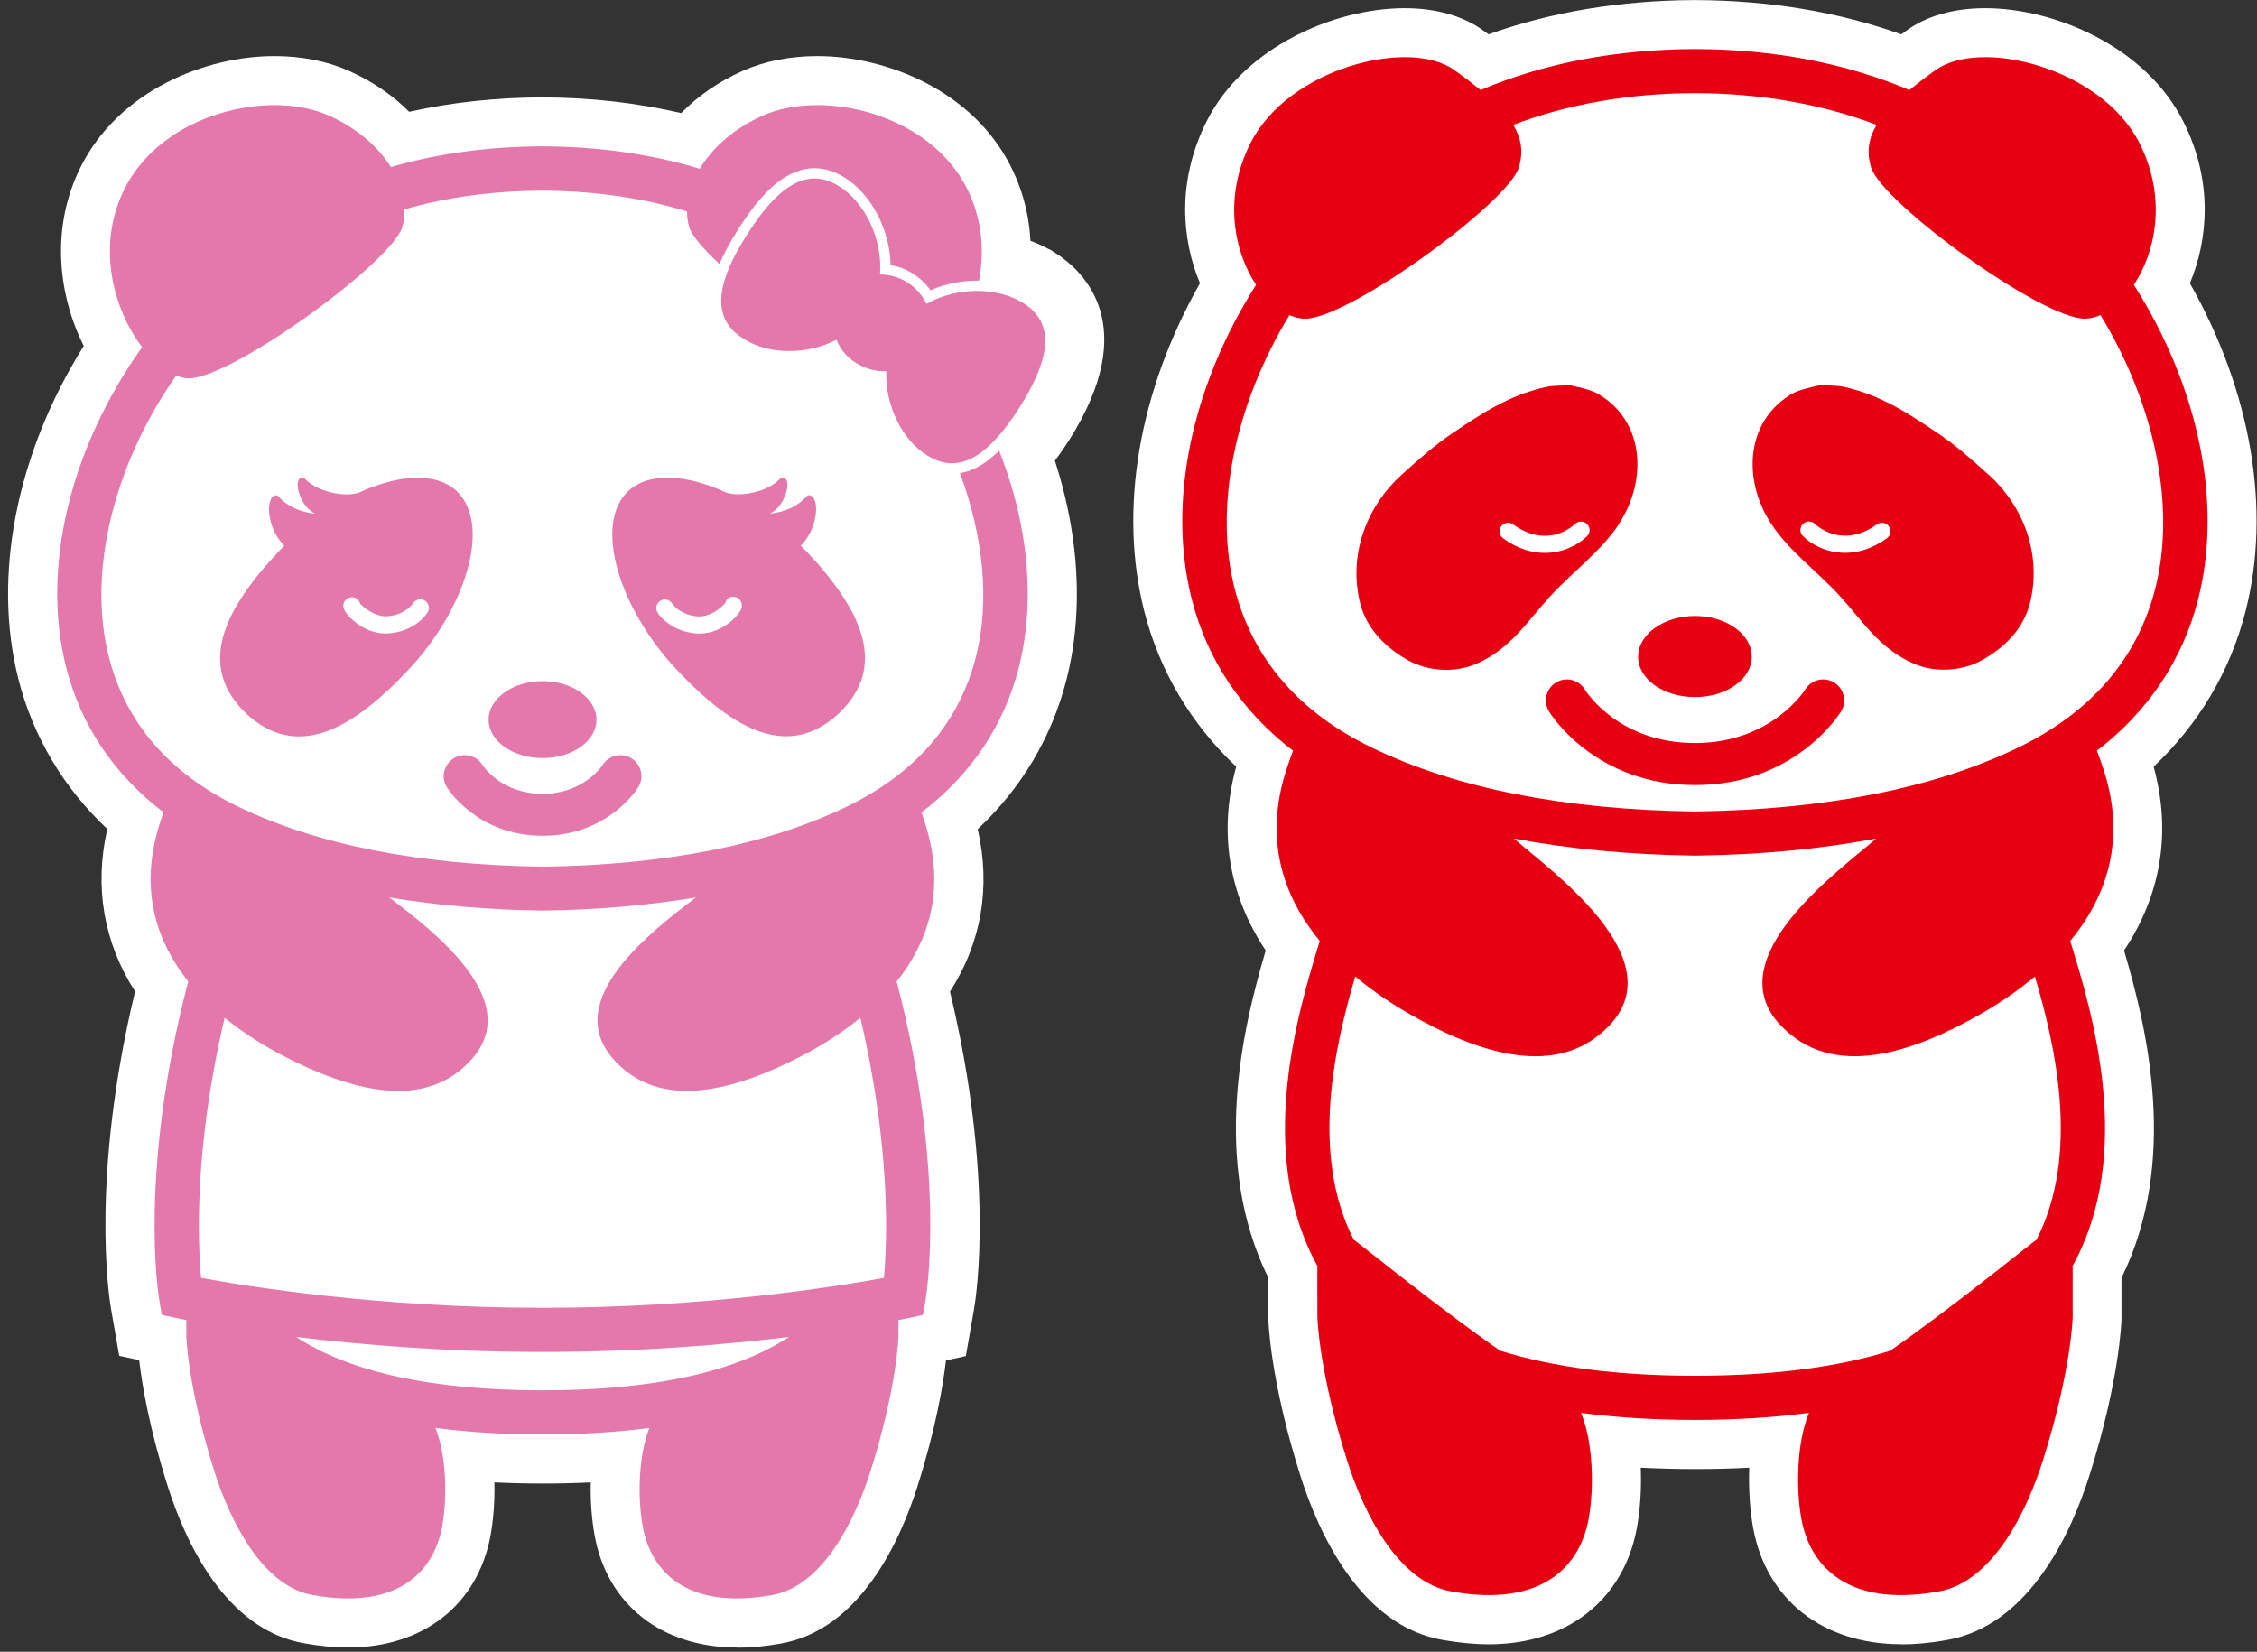
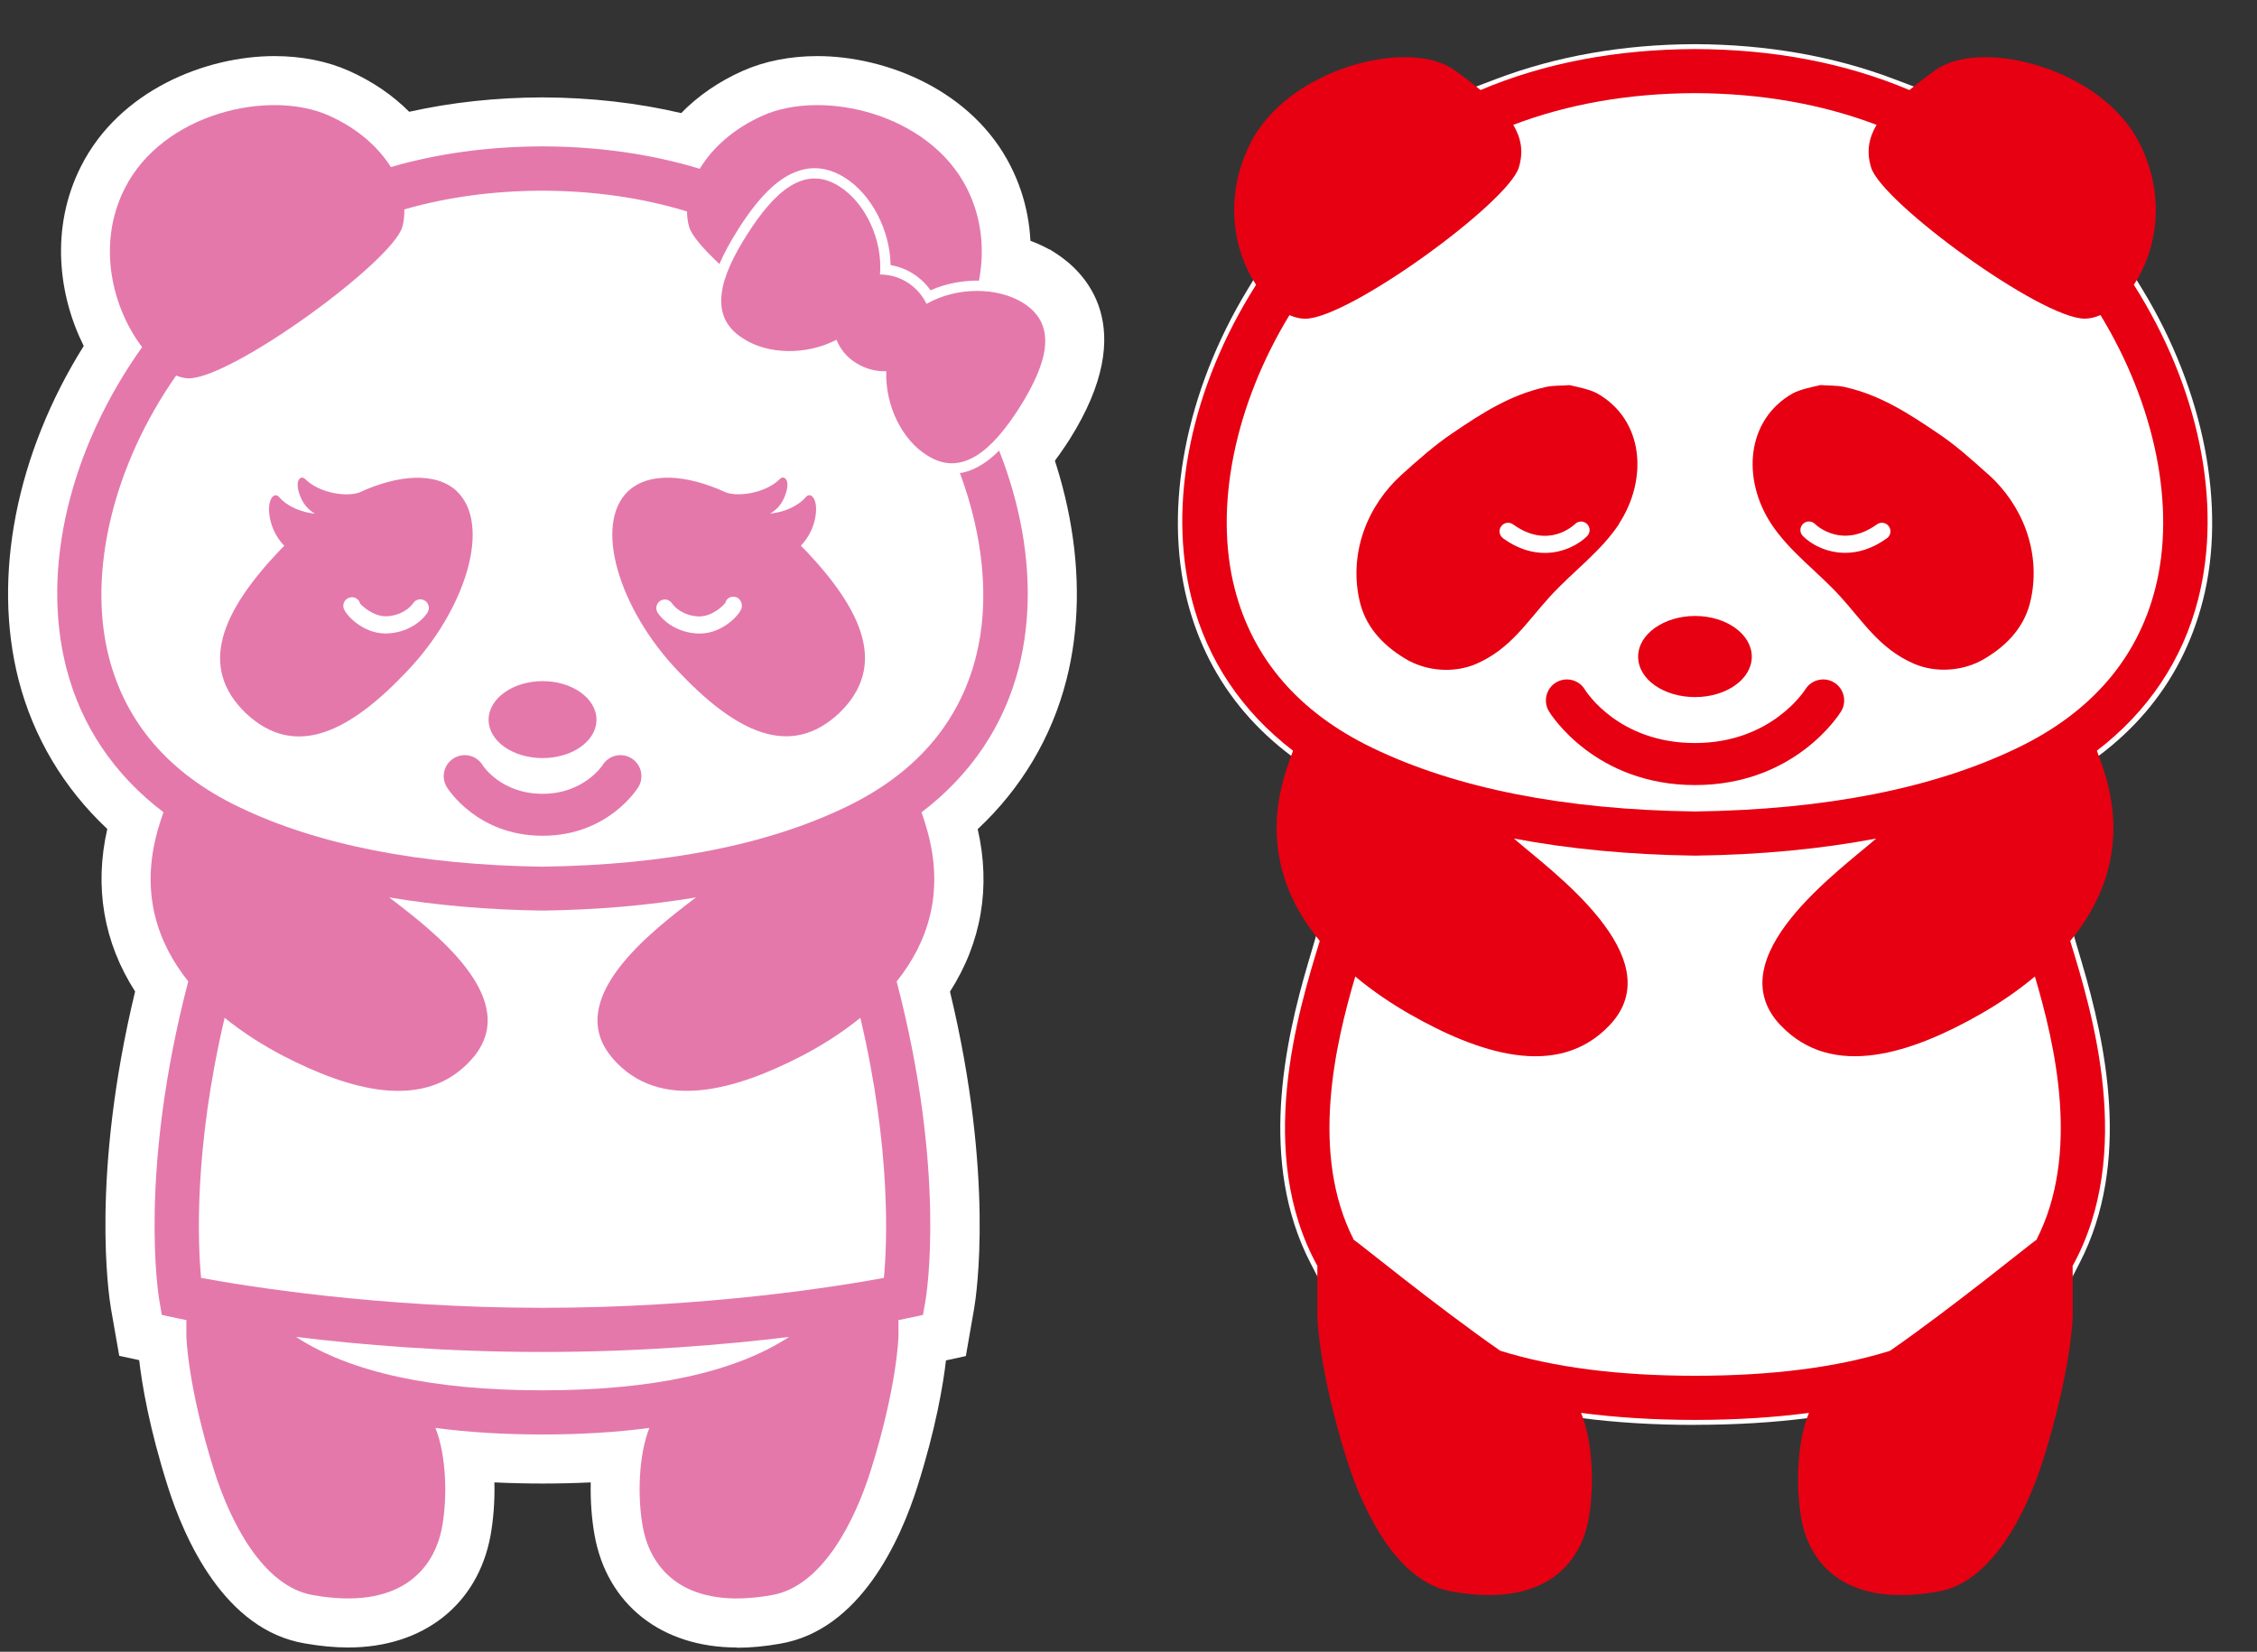
<svg xmlns="http://www.w3.org/2000/svg" width="276" height="202" viewBox="0 0 276 202" fill="none">
  <rect x="0" y="0" width="276" height="202" fill="#333333" stroke="none" />
  <g clip-path="url(#clip0_5323_4269)">
-     <path d="M232.47 201.08C222.9 201.08 215.97 195.62 214.38 186.83C214 184.73 213.81 182.14 213.91 179.49C211.75 179.61 209.53 179.66 207.27 179.66C205.01 179.66 202.8 179.6 200.64 179.49C200.75 182.15 200.56 184.73 200.17 186.84C198.57 195.63 191.64 201.09 182.08 201.09C180.33 201.09 178.45 200.91 176.5 200.57C166.3 198.87 161.17 187.25 159.02 180.48C155.31 168.77 155.1 161.56 155.1 161.26V161.08C155.1 159.77 155.1 158.65 155.1 157.68C155.1 157.18 155.1 156.71 155.1 156.28C148.08 142.03 151.94 125.82 154.78 116.24C150.23 109.41 148.99 101.72 151.17 93.76C145.65 88.55 141.8 82.07 139.94 74.8C136.76 62.34 139.24 47.87 146.74 34.64C144.51 29.34 143.87 22.14 147.56 14.82C152.12 5.75 163.2 1 171.78 1C175.63 1 178.97 1.96 181.44 3.77C181.64 3.91 181.84 4.06 182.03 4.2C189.7 1.45 198.16 0.05 207.23 0.01C216.35 0.04 224.82 1.45 232.5 4.2C232.72 4.04 232.93 3.88 233.15 3.73C235.57 1.96 238.91 1 242.75 1C251.33 1 262.4 5.75 266.97 14.82C270.67 22.14 270.02 29.34 267.79 34.64C275.29 47.87 277.78 62.34 274.59 74.8C272.73 82.07 268.88 88.55 263.36 93.76C265.54 101.7 264.3 109.4 259.74 116.24C262.58 125.82 266.45 142.03 259.43 156.28C259.43 156.71 259.43 157.18 259.43 157.69C259.43 158.66 259.43 159.78 259.43 161.09V161.27C259.43 161.57 259.21 168.77 255.5 180.48C253.35 187.26 248.22 198.87 237.95 200.59C236.07 200.93 234.19 201.1 232.44 201.1L232.47 201.08Z" fill="white" />
    <path d="M207.28 105.24H207.2C190.38 105.01 176.25 102.19 165.22 96.86C154.58 91.73 147.84 83.85 145.18 73.45C142.26 62.03 145.02 47.81 152.56 35.41L155.28 30.94L159.75 32.89C164.07 31.62 177.28 22.26 180 18.52C179.98 18.48 179.95 18.42 179.9 18.34L176.26 12.2L182.93 9.67C190.31 6.87 198.49 5.43 207.24 5.4C216.05 5.43 224.24 6.87 231.62 9.67L238.3 12.2L234.65 18.34C234.61 18.41 234.58 18.47 234.56 18.51C237.28 22.25 250.48 31.61 254.8 32.88L259.25 30.93L261.99 35.4C269.53 47.79 272.3 62.02 269.38 73.44C266.72 83.84 259.98 91.71 249.33 96.85C238.3 102.18 224.18 105 207.35 105.23H207.27L207.28 105.24ZM161.01 44.86C156.47 53.67 154.9 63.03 156.8 70.48C158.56 77.39 163.02 82.48 170.44 86.05C179.87 90.61 192.27 93.03 207.28 93.24C222.3 93.03 234.69 90.62 244.12 86.06C251.54 82.48 256 77.39 257.76 70.48C259.66 63.03 258.09 53.67 253.55 44.86C249.67 44.27 244.07 41.37 236.88 36.22C228.79 30.42 224.15 25.72 223.09 22.24C222.79 21.26 222.61 20.3 222.55 19.34C217.8 18.07 212.68 17.42 207.25 17.4C201.87 17.42 196.76 18.07 192.02 19.34C191.96 20.3 191.78 21.27 191.48 22.25C190.42 25.72 185.78 30.43 177.69 36.23C170.49 41.39 164.9 44.29 161.02 44.88L161.01 44.86Z" fill="white" />
    <path d="M207.28 174.26C197.35 174.26 188.73 173.14 181.66 170.93L180.78 170.66L180.03 170.14C174.25 166.13 167.24 160.59 163.87 157.93C163.77 157.85 163.66 157.77 163.57 157.69H161.92L160.24 154.44C153.91 142.16 157.06 127.61 159.97 117.74L162.56 108.96L169.58 114.83C171.29 116.27 173.23 117.6 175.34 118.8C187.97 126.01 191.36 122.43 192.47 121.25C193.06 120.62 193.05 120.32 193.03 120.12C192.83 116.72 185.74 110.86 183.07 108.65C182.33 108.04 181.68 107.5 181.17 107.05L164.67 92.56L186.25 96.64C192.68 97.86 199.76 98.53 207.28 98.63C214.8 98.53 221.88 97.86 228.31 96.64L249.89 92.56L233.39 107.05C232.88 107.5 232.23 108.04 231.49 108.65C228.82 110.86 221.74 116.72 221.53 120.12C221.52 120.32 221.5 120.62 222.09 121.24C223.2 122.42 226.6 126 239.22 118.79C241.34 117.58 243.28 116.24 244.98 114.82L251.99 108.94L254.58 117.72C257.5 127.6 260.65 142.15 254.32 154.43L252.86 157.27L251.29 157.45C251.12 157.58 250.93 157.73 250.73 157.89C247.36 160.56 240.33 166.1 234.52 170.13L233.77 170.65L232.89 170.92C225.83 173.13 217.21 174.25 207.27 174.25L207.28 174.26ZM186.1 159.74C191.86 161.41 198.98 162.26 207.28 162.26C215.58 162.26 222.7 161.41 228.46 159.74C233.81 155.97 240.17 150.95 243.3 148.48C243.63 148.22 243.93 147.98 244.22 147.76C246.63 142.14 246.28 135.38 245.11 129.27C231.33 137.11 220.66 137.19 213.39 129.51C210.66 126.63 209.33 123.14 209.56 119.41C209.75 116.2 211.07 113.2 212.92 110.47C211.15 110.56 209.35 110.61 207.53 110.64H207.33H207.08C205.25 110.61 203.44 110.56 201.66 110.47C203.51 113.2 204.83 116.2 205.02 119.41C205.24 123.14 203.92 126.63 201.19 129.51C193.92 137.19 183.24 137.11 169.47 129.27C168.3 135.39 167.95 142.14 170.36 147.76C170.65 147.99 170.97 148.24 171.31 148.51C174.43 150.98 180.77 155.98 186.11 159.74H186.1Z" fill="white" />
    <path d="M207.29 91.25C200.02 91.25 194.32 86.44 194.32 80.31C194.32 74.18 200.02 69.33 207.29 69.33C214.56 69.33 220.22 74.15 220.22 80.31C220.22 86.47 214.54 91.25 207.29 91.25Z" fill="white" />
    <path d="M207.28 102.01C191.99 102.01 185.04 91.34 184.3 90.12C183.11 88.18 182.75 85.879 183.28 83.659C183.82 81.43 185.19 79.549 187.14 78.35C191.13 75.909 196.35 77.139 198.85 81.079C199.18 81.559 201.68 84.87 207.28 84.87C212.88 84.87 215.36 81.57 215.71 81.079C218.2 77.139 223.43 75.909 227.42 78.34H227.43C229.38 79.54 230.75 81.43 231.29 83.659C231.82 85.889 231.46 88.189 230.26 90.139C227.59 94.54 219.72 102.01 207.29 102.01H207.28ZM188.73 87.529C188.73 87.529 188.79 87.62 188.82 87.669C188.78 87.609 188.75 87.57 188.73 87.529ZM215.7 81.09C215.63 81.2 215.6 81.26 215.59 81.269L215.65 81.18L215.7 81.1V81.09Z" fill="white" />
    <path d="M237.71 87.91C235.63 87.91 233.55 87.49 231.71 86.71C227.1 84.71 224.53 81.629 222.25 78.919C221.7 78.269 221.15 77.6 220.55 76.95C219.71 76.029 218.73 75.11 217.68 74.139C215.66 72.26 213.37 70.12 211.56 67.37C208.62 62.87 207.61 57.55 208.78 52.749C209.82 48.52 212.49 45.01 216.32 42.86L216.43 42.8L216.54 42.74C218.02 41.99 219.54 41.639 220.75 41.37L222.16 41.04L223.13 41.13C223.36 41.15 223.59 41.15 223.82 41.16C224.63 41.179 225.73 41.22 226.99 41.52C232.14 42.7 236.02 45.139 240.2 47.959C242.79 49.679 245.17 51.83 247.09 53.56C253.06 58.91 255.78 66.94 254.18 74.499C253.53 77.659 251.56 82.2 245.85 85.639C243.46 87.12 240.61 87.91 237.66 87.91H237.71Z" fill="white" />
    <path d="M176.84 87.91C173.89 87.91 171.04 87.11 168.6 85.61C162.94 82.19 160.97 77.659 160.31 74.46C158.72 66.939 161.44 58.91 167.42 53.55C169.43 51.739 171.72 49.669 174.33 47.94C178.48 45.139 182.37 42.7 187.51 41.52C188.77 41.22 189.87 41.179 190.68 41.16C190.91 41.16 191.14 41.16 191.37 41.13L192.34 41.04L193.75 41.37C194.97 41.65 196.49 41.99 197.97 42.74L198.09 42.8L198.2 42.86C202.03 45.01 204.71 48.52 205.74 52.749C206.91 57.55 205.9 62.87 202.97 67.35C201.15 70.109 198.86 72.249 196.84 74.129C195.8 75.1 194.81 76.02 193.97 76.94C193.38 77.59 192.82 78.26 192.28 78.91C190.01 81.63 187.43 84.7 182.86 86.69C180.98 87.49 178.91 87.91 176.83 87.91H176.84Z" fill="white" />
    <path d="M90.11 201.48C80.9 201.48 74.23 196.22 72.71 187.75C72.39 185.98 72.18 183.71 72.24 181.29C70.33 181.38 68.36 181.43 66.35 181.43C64.34 181.43 62.37 181.38 60.46 181.29C60.52 183.71 60.31 185.99 59.99 187.76C58.45 196.22 51.78 201.48 42.58 201.48C40.91 201.48 39.12 201.31 37.27 200.98C27.47 199.34 22.57 188.25 20.52 181.79C18.25 174.64 17.37 169.34 17.02 166.34L14.58 165.81L13.57 160.04C13.29 158.38 11.08 143.85 16.52 121.25C12.67 115.25 11.51 108.46 13.12 101.38C7.79 96.38 4.07 90.14 2.27 83.13C-0.97 70.46 2.01 55.46 10.24 42.31C7.17 36.18 6.09 27.9 9.9 20.35C14.59 11.04 25.16 6.86 33.56 6.86C36.88 6.86 40.03 7.48 42.68 8.67C45.53 9.94 48.02 11.64 50.04 13.67C55.18 12.52 60.64 11.93 66.32 11.91C72.26 11.93 77.95 12.58 83.3 13.83C85.35 11.73 87.89 9.97 90.82 8.67C93.46 7.49 96.62 6.86 99.94 6.86C108.34 6.86 118.92 11.03 123.61 20.36C127.58 28.23 126.22 36.87 122.87 43.05C130.76 56.02 133.58 70.75 130.41 83.14C128.62 90.16 124.9 96.4 119.56 101.4C121.18 108.47 120.02 115.26 116.17 121.27C121.62 143.89 119.4 158.41 119.12 160.05L118.11 165.84L115.68 166.37C115.33 169.37 114.45 174.67 112.18 181.82C110.13 188.28 105.22 199.37 95.37 201.02C93.58 201.34 91.79 201.51 90.12 201.51L90.11 201.48Z" fill="white" />
    <path d="M66.35 165.95C45.95 165.95 29.59 163.32 23.5 162.19L19.04 161.36L18.62 156.85C18.2 152.35 17.65 140.06 21.63 123.1L23.82 113.78L31.25 119.82C33.04 121.28 35.17 122.65 37.39 123.81C45.31 127.91 50.64 128.49 53.22 125.52C53.66 125.02 53.64 124.82 53.62 124.7C53.31 121.66 46.26 116.29 43.95 114.53L48.57 103.84C54.14 104.77 60.12 105.28 66.34 105.37C72.56 105.29 78.54 104.77 84.11 103.84L88.73 114.54C86.42 116.3 79.37 121.66 79.06 124.71C79.05 124.84 79.03 125.03 79.46 125.53C82.04 128.49 87.36 127.91 95.29 123.82C97.51 122.67 99.63 121.29 101.42 119.84L108.86 113.78L111.06 123.12C115.05 140.08 114.49 152.37 114.07 156.87L113.64 161.38L109.19 162.21C103.11 163.34 86.75 165.97 66.35 165.97V165.95ZM30.33 151.17C37.57 152.29 50.83 153.94 66.34 153.94C81.86 153.94 95.11 152.29 102.35 151.17C102.42 147.22 102.2 141.48 101.05 134.33L100.8 134.46C87.32 141.43 77.09 141.07 70.41 133.4C67.89 130.51 66.75 127.07 67.12 123.47C67.34 121.28 68.11 119.21 69.2 117.29C68.33 117.32 67.45 117.34 66.58 117.35H66.38H66.14C65.25 117.34 64.37 117.32 63.48 117.29C64.58 119.21 65.34 121.28 65.57 123.47C65.94 127.07 64.8 130.5 62.27 133.4C55.58 141.07 45.36 141.43 31.88 134.46C31.8 134.42 31.71 134.37 31.63 134.33C30.48 141.48 30.26 147.21 30.33 151.17Z" fill="white" />
    <path d="M66.35 176.04C51.79 176.04 40.55 173.51 32.92 168.53L36.93 157.55C46.67 158.74 56.56 159.34 66.32 159.34C76.13 159.34 86.02 158.73 95.77 157.55L99.78 168.53C92.15 173.51 80.91 176.04 66.35 176.04Z" fill="white" />
    <path d="M66.27 111.96C50.36 111.74 36.99 109.08 26.55 104.03C16.59 99.23 10.01 91.54 7.53 81.81C4.49 69.91 7.99 54.84 16.66 42.47L19.35 38.64L23.3 40.15C27.67 38.82 40.73 29.56 43.47 25.82C43.47 25.79 43.37 21.11 43.37 21.11L47.81 19.83C53.55 18.18 59.78 17.33 66.33 17.31C73.23 17.33 79.77 18.27 85.79 20.11L88.1 20.82C90.31 18.18 93.23 15.7 97 14.87C97.87 14.68 98.75 14.58 99.63 14.58C102.04 14.58 104.38 15.29 106.57 16.69C110.41 19.13 113.25 23.37 114.38 28.12C114.54 28.21 114.69 28.3 114.84 28.4C115.02 28.51 115.19 28.63 115.37 28.75C116.72 28.47 118.11 28.33 119.5 28.33C122.72 28.33 125.74 29.08 128.29 30.49L128.4 30.52L129.09 30.96C132.53 33.16 139.58 39.8 130.8 53.73C129.34 56.01 127.34 58.8 124.66 60.88C126.59 68.22 126.78 75.5 125.17 81.8C122.69 91.53 116.11 99.22 106.14 104.03C95.7 109.07 82.34 111.74 66.42 111.96H66.34H66.26H66.27Z" fill="white" />
    <path d="M116.39 62.65C114.25 62.65 112.13 62.01 110.15 60.75C106.59 58.54 103.97 54.62 102.9 50.23C102.45 50.02 102.02 49.79 101.6 49.53C101.12 49.24 100.66 48.92 100.23 48.57C95.81 49.46 91.15 48.74 87.63 46.44C84.92 44.74 83.14 42.3 82.48 39.39C81.29 34.15 84.08 28.94 86.29 25.48C88.48 22.02 92.02 17.26 97.27 16.1C100.2 15.45 103.18 16.02 105.89 17.76C109.6 20.11 112.29 24.34 113.26 28.95C113.56 29.11 113.86 29.28 114.15 29.46C114.47 29.66 114.78 29.88 115.08 30.1C119.68 29.02 124.67 29.65 128.39 32.01L128.42 32.03C132.3 34.51 137.62 40.55 129.74 53.06C127.51 56.54 123.97 61.26 118.73 62.4C117.96 62.57 117.18 62.65 116.4 62.65H116.39ZM114.45 43.41L114.37 45.61C114.29 47.67 115.34 49.76 116.41 50.5C116.9 50.15 117.97 49.17 119.61 46.62C121.25 44.02 121.67 42.63 121.78 42.04C120.53 41.39 118.06 41.36 116.27 42.37L114.45 43.4V43.41ZM94.24 36.42C95.32 37.08 97.72 37.17 99.51 36.23L101.46 35.21L101.64 33.07C101.81 31.04 100.74 28.84 99.61 27.99C99.11 28.36 98.04 29.35 96.42 31.91C94.81 34.44 94.36 35.81 94.24 36.42Z" fill="white" />
    <path d="M66.35 108.21C55.33 108.21 50.11 100.32 49.55 99.42C48.33 97.43 47.97 95.13 48.51 92.91C49.05 90.68 50.42 88.8 52.37 87.6C56.32 85.19 61.46 86.36 63.98 90.18C64.17 90.4 64.88 91.07 66.35 91.07C67.82 91.07 68.54 90.39 68.74 90.16C69.94 88.36 71.75 87.09 73.87 86.58C76.09 86.05 78.39 86.41 80.34 87.61C82.29 88.81 83.66 90.69 84.19 92.91C84.72 95.14 84.36 97.44 83.16 99.39C82.6 100.3 77.41 108.2 66.34 108.2L66.35 108.21ZM53.94 96.77C53.94 96.77 54 96.87 54.03 96.91C53.99 96.85 53.96 96.8 53.94 96.77ZM68.72 90.19C68.56 90.4 68.5 90.54 68.49 90.55L68.55 90.44C68.6 90.36 68.66 90.27 68.71 90.19H68.72ZM64 90.22C64.04 90.29 64.09 90.36 64.13 90.42C64.1 90.37 64.06 90.3 64 90.22Z" fill="white" />
    <path d="M66.36 98.71C59.29 98.71 53.75 94.02 53.75 88.02C53.75 82.02 59.29 77.3 66.36 77.3C73.43 77.3 78.94 82.01 78.94 88.02C78.94 94.03 73.42 98.71 66.36 98.71Z" fill="white" />
    <path d="M36.56 96.06C32.69 96.06 29.13 94.56 25.98 91.61C20.81 86.63 17.19 78.28 27.47 65.87C27.38 65.57 27.29 65.26 27.22 64.95C26.52 61.84 27.01 59.07 28.59 57.08C29.47 55.97 30.64 55.2 31.94 54.82C33.17 53.3 35 52.42 36.95 52.42C38.62 52.42 40.25 53.09 41.48 54.26C41.63 54.33 41.91 54.42 42.18 54.45C45.3 53.11 48.29 52.43 51.07 52.43C54.6 52.43 57.68 53.56 59.98 55.7C67.61 62.97 63.02 76.87 54.21 86.14C47.85 92.9 42.24 96.06 36.57 96.06H36.56Z" fill="white" />
    <path d="M96.14 96.06C90.47 96.06 84.86 92.9 78.48 86.12C69.69 76.87 65.11 62.97 72.68 55.75C75.03 53.57 78.11 52.44 81.64 52.44C84.42 52.44 87.4 53.12 90.52 54.45C90.79 54.42 91.07 54.33 91.22 54.26C92.45 53.09 94.08 52.42 95.75 52.42C97.7 52.42 99.53 53.31 100.76 54.82C102.06 55.19 103.23 55.97 104.11 57.08C105.69 59.06 106.19 61.84 105.49 64.9C105.41 65.23 105.32 65.55 105.22 65.87C115.5 78.27 111.89 86.63 106.77 91.56C103.55 94.57 99.99 96.07 96.13 96.07L96.14 96.06Z" fill="white" />
    <path d="M260.94 34.83C263.67 30.72 264.97 24.11 261.63 17.51C257.01 8.32 242.16 4.57 236.65 8.6C235.46 9.45 234.43 10.24 233.49 11.01C225.68 7.71 216.93 6.03 207.26 6C197.61 6.04 188.86 7.71 181.05 11.01C180.11 10.24 179.09 9.45 177.89 8.6C172.38 4.57 157.54 8.32 152.91 17.51C149.58 24.11 150.87 30.72 153.6 34.83C145.66 47.34 142.72 61.49 145.74 73.3C147.64 80.74 151.88 87.02 158.12 91.81C157.85 92.51 157.59 93.25 157.34 94.03C154.43 102.84 157.06 109.82 161.39 115.08C158.7 123.8 153.49 141.01 161.1 154.82C161.07 156.25 161.11 158.25 161.1 161.1C161.1 161.1 161.25 167.61 164.74 178.64C166.71 184.86 170.91 193.53 177.56 194.64C188.68 196.62 193.24 191.43 194.27 185.75C194.95 181.98 194.84 176.43 193.34 172.79C197.62 173.35 202.26 173.65 207.27 173.65C212.28 173.65 216.92 173.35 221.21 172.79C219.71 176.42 219.6 181.98 220.28 185.75C221.31 191.43 225.87 196.63 237 194.64C243.64 193.53 247.84 184.86 249.81 178.64C253.3 167.61 253.46 161.1 253.46 161.1C253.44 158.24 253.48 156.24 253.45 154.82C261.07 141.01 255.85 123.8 253.16 115.08C257.49 109.82 260.12 102.83 257.21 94.03C256.96 93.25 256.69 92.51 256.42 91.81C262.66 87.02 266.9 80.74 268.8 73.3C271.82 61.49 268.87 47.33 260.94 34.83Z" fill="#E60012" />
    <path d="M185.06 15.28C186.04 16.93 186.31 18.59 185.73 20.49C184.42 24.78 164.95 38.97 159.61 38.98C158.98 38.98 158.33 38.82 157.68 38.54C151 49.51 148.43 62 150.98 71.97C153.18 80.57 158.84 87.13 167.82 91.46C178.06 96.41 191.34 99.03 207.27 99.24C223.21 99.03 236.48 96.41 246.72 91.46C255.7 87.13 261.37 80.57 263.56 71.97C266.11 61.99 263.54 49.5 256.86 38.53C256.21 38.81 255.56 38.97 254.93 38.97C249.6 38.97 230.12 24.78 228.81 20.48C228.23 18.58 228.5 16.92 229.48 15.27C222.79 12.73 215.38 11.42 207.25 11.39C199.13 11.42 191.73 12.73 185.04 15.27" fill="white" />
    <path d="M217.73 125.38C209.9 117.13 225.05 106.39 229.43 102.55C222.7 103.82 215.32 104.54 207.31 104.64H207.28H207.24C199.23 104.53 191.86 103.82 185.13 102.55C189.51 106.39 204.65 117.13 196.83 125.38C190.44 132.13 180.65 128.74 172.37 124.01C170.27 122.81 167.95 121.28 165.73 119.42C163.27 127.75 160.14 141.13 165.58 151.68C165.6 151.68 165.61 151.68 165.63 151.68C165.75 151.68 175.79 159.87 183.46 165.19C189.93 167.21 197.88 168.25 207.29 168.25C216.7 168.25 224.65 167.22 231.12 165.2C238.79 159.88 248.83 151.68 248.95 151.68C248.97 151.68 248.98 151.68 249 151.68C254.44 141.14 251.31 127.76 248.84 119.42C246.62 121.28 244.3 122.81 242.2 124.01C233.92 128.73 224.13 132.13 217.74 125.38" fill="white" />
    <path d="M207.29 85.25C211.1 85.25 214.22 83.06 214.22 80.31C214.22 77.56 211.1 75.33 207.29 75.33C203.48 75.33 200.32 77.55 200.32 80.31C200.32 83.07 203.44 85.25 207.29 85.25Z" fill="#E60012" />
    <path d="M224.29 83.47C223.08 82.73 221.5 83.11 220.76 84.32C220.72 84.38 216.64 90.87 207.28 90.87C197.92 90.87 193.96 84.57 193.8 84.32C193.06 83.11 191.48 82.73 190.27 83.47C189.06 84.21 188.68 85.79 189.42 87C189.64 87.37 195.07 96.01 207.28 96.01C219.49 96.01 224.91 87.37 225.14 87C225.88 85.79 225.5 84.21 224.29 83.47Z" fill="#E60012" />
    <path d="M243.12 58.01C241.21 56.29 239.13 54.41 236.89 52.93C233.28 50.49 229.92 48.32 225.66 47.35C224.64 47.1 223.65 47.19 222.62 47.09C221.48 47.36 220.24 47.6 219.28 48.08C213.51 51.32 213 58.57 216.59 64.06C218.83 67.46 222.26 69.9 224.99 72.89C227.88 76.06 229.83 79.34 234.07 81.18C236.74 82.32 240.16 82.12 242.8 80.49C245.61 78.8 247.7 76.47 248.36 73.24C249.58 67.46 247.32 61.76 243.13 58M230.74 65.83C228.92 67.14 227.18 67.61 225.64 67.61C223.28 67.61 221.4 66.5 220.47 65.56C220.06 65.15 220.06 64.49 220.47 64.08C220.88 63.67 221.54 63.67 221.95 64.08C222.09 64.22 225.24 67.2 229.52 64.13C229.99 63.79 230.65 63.9 230.98 64.37C231.32 64.84 231.21 65.49 230.74 65.83Z" fill="#E60012" />
    <path d="M197.97 64.07C201.56 58.58 201.04 51.33 195.28 48.09C194.32 47.6 193.08 47.37 191.94 47.1C190.91 47.2 189.92 47.1 188.9 47.36C184.64 48.33 181.28 50.49 177.67 52.94C175.44 54.43 173.35 56.3 171.44 58.02C167.25 61.78 164.98 67.49 166.21 73.26C166.87 76.49 168.97 78.81 171.77 80.51C174.41 82.14 177.83 82.34 180.5 81.2C184.73 79.36 186.68 76.08 189.58 72.91C192.31 69.92 195.74 67.48 197.99 64.08M183.81 65.83C183.34 65.49 183.23 64.84 183.57 64.37C183.91 63.9 184.56 63.79 185.03 64.13C189.35 67.24 192.46 64.21 192.6 64.09C193.01 63.68 193.67 63.68 194.08 64.09C194.49 64.5 194.49 65.16 194.08 65.57C193.15 66.5 191.27 67.62 188.91 67.62C187.37 67.62 185.63 67.15 183.81 65.84" fill="#E60012" />
    <path d="M115.69 43.01C119.39 38.6 121.96 30.41 118.25 23.05C113.63 13.86 100.61 10.86 93.27 14.14C89.66 15.75 87.08 18.13 85.57 20.64C79.66 18.85 73.25 17.92 66.34 17.9C59.7 17.92 53.52 18.77 47.8 20.43C46.27 18 43.74 15.71 40.23 14.14C32.9 10.86 19.88 13.86 15.25 23.05C11.68 30.12 13.92 37.93 17.38 42.45C8.49 54.94 5.02 69.58 8.1 81.65C9.92 88.77 13.98 94.77 19.99 99.33C19.75 100.02 19.52 100.72 19.31 101.45C17.09 109.23 19.29 115.35 23.02 120.02C16.92 143.38 19.37 158.36 19.48 159.02L19.79 160.81L21.57 161.19C21.67 161.21 22.1 161.3 22.79 161.44C22.79 162.06 22.79 162.72 22.79 163.45C22.79 163.45 22.94 169.59 26.23 179.99C28.09 185.85 32.05 194.03 38.31 195.08C48.8 196.94 53.1 192.05 54.07 186.69C54.71 183.19 54.61 178.06 53.25 174.63C57.25 175.16 61.61 175.43 66.33 175.43C71.05 175.43 75.41 175.16 79.41 174.63C78.05 178.06 77.96 183.19 78.6 186.69C79.56 192.05 83.87 196.94 94.35 195.08C100.61 194.03 104.57 185.85 106.43 179.99C109.72 169.59 109.87 163.45 109.87 163.45C109.87 162.72 109.87 162.06 109.87 161.44C110.56 161.31 110.98 161.22 111.09 161.19L112.87 160.81L113.18 159.02C113.29 158.37 115.75 143.38 109.65 120.03C113.38 115.36 115.58 109.24 113.36 101.46C113.16 100.73 112.93 100.03 112.69 99.34C118.69 94.78 122.76 88.78 124.58 81.66C127.62 69.77 124.28 55.38 115.67 43.02" fill="#E478AB" />
    <path d="M74.95 129.46C68.68 122.27 79.6 113.94 85.11 109.75C79.34 110.71 73.11 111.27 66.39 111.36H66.35H66.31C59.59 111.27 53.36 110.71 47.59 109.75C53.09 113.94 64.02 122.27 57.75 129.46C51.98 136.08 42.62 133.26 34.64 129.13C32.39 127.96 29.86 126.41 27.47 124.47C23.7 140.5 24.19 152.02 24.59 156.28C29.94 157.27 46.18 159.94 66.34 159.94C86.5 159.94 102.74 157.27 108.09 156.28C108.49 152.02 108.98 140.5 105.21 124.47C102.83 126.41 100.3 127.96 98.05 129.13C90.06 133.26 80.7 136.07 74.94 129.46" fill="white" />
    <path d="M66.32 165.34C54.42 165.34 44 164.45 36.2 163.5C42.83 167.84 52.92 170.03 66.35 170.03C79.78 170.03 89.86 167.83 96.5 163.5C88.69 164.45 78.28 165.34 66.37 165.34H66.32Z" fill="white" />
    <path d="M125.85 36.01C122.59 33.94 117.7 33.77 113.79 35.5C113.22 34.69 112.49 34 111.63 33.46C110.8 32.93 109.89 32.59 108.91 32.42C108.83 28.16 106.6 23.81 103.33 21.74C101.68 20.69 99.99 20.34 98.29 20.72C95.61 21.32 93.06 23.64 90.28 28.03C89.29 29.58 88.53 30.99 87.98 32.29C85.99 30.43 84.6 28.81 84.28 27.77C84.1 27.16 84.02 26.52 84.01 25.86C78.58 24.2 72.68 23.34 66.32 23.32C60.27 23.34 54.65 24.11 49.44 25.61C49.46 26.36 49.4 27.1 49.19 27.78C47.88 32.07 28.41 46.26 23.07 46.27C22.58 46.27 22.06 46.13 21.54 45.93C13.84 56.91 10.68 70.05 13.31 80.34C15.37 88.41 20.7 94.58 29.13 98.65C38.77 103.31 51.28 105.78 66.32 105.99C81.36 105.79 93.87 103.32 103.51 98.66C111.95 94.59 117.27 88.43 119.34 80.35C121.06 73.6 120.28 65.63 117.38 57.84C117.48 57.82 117.59 57.83 117.69 57.81C120.37 57.22 122.92 54.93 125.7 50.57C127.32 48 132.25 40.17 125.83 36.05M103.8 43.7C103.13 43.09 102.62 42.38 102.29 41.55C102.63 42.38 103.13 43.1 103.8 43.7Z" fill="white" />
    <path d="M125.17 37.08C122.02 35.09 117.03 35.04 113.3 37.16C112.81 36.16 112.06 35.23 110.95 34.53C109.92 33.88 108.79 33.58 107.61 33.57C107.96 29.31 105.82 24.81 102.65 22.8C98.35 20.04 94.63 23.52 91.35 28.7C88.09 33.81 86.49 38.67 90.87 41.39C93.86 43.37 98.62 43.47 102.29 41.55C102.77 42.73 103.57 43.72 104.74 44.42C105.87 45.12 107.11 45.44 108.38 45.4C108.23 49.59 110.32 53.81 113.36 55.68C117.66 58.45 121.4 54.96 124.66 49.86C127.93 44.66 129.5 39.85 125.17 37.08Z" fill="#E478AB" />
    <path d="M77.21 92.73C76 91.99 74.42 92.37 73.68 93.58C73.66 93.61 71.39 97.08 66.35 97.08C61.31 97.08 59.1 93.7 59.02 93.58C58.28 92.37 56.7 91.99 55.49 92.73C54.28 93.47 53.9 95.05 54.64 96.26C54.79 96.5 58.38 102.21 66.35 102.21C74.32 102.21 77.91 96.5 78.06 96.26C78.8 95.05 78.42 93.47 77.21 92.73Z" fill="#E478AB" />
    <path d="M66.36 92.71C69.98 92.71 72.94 90.63 72.94 88.02C72.94 85.41 69.98 83.3 66.36 83.3C62.74 83.3 59.75 85.41 59.75 88.02C59.75 90.63 62.71 92.71 66.36 92.71Z" fill="#E478AB" />
    <path d="M55.88 60.08C53.3 57.68 48.69 58.03 43.88 60.25C42.1 60.83 38.89 60.17 37.36 58.62C36.78 58.01 35.92 58.75 36.73 60.72C37.11 61.7 37.73 62.37 38.52 62.82C36.9 62.67 35.14 61.97 34.11 60.76C33.48 60.09 32.52 61.19 33.05 63.57C33.26 64.48 33.71 65.65 34.76 66.75C34.6 66.91 34.43 67.07 34.27 67.24C27.15 74.73 24.14 81.52 30.07 87.23C36.09 92.87 42.74 89.56 49.85 82.01C56.94 74.54 60.16 64.18 55.87 60.09M52.27 74.93C51.53 76.05 49.79 77.38 47.31 77.47C47.25 77.47 47.19 77.47 47.13 77.47C44.32 77.47 42.21 75.14 42.01 74.34C41.87 73.78 42.22 73.21 42.78 73.07C43.34 72.92 43.91 73.27 44.05 73.84C44.12 73.9 45.49 75.39 47.24 75.37C49.04 75.3 50.16 74.32 50.53 73.76C50.85 73.28 51.5 73.15 51.98 73.47C52.46 73.79 52.59 74.44 52.27 74.92" fill="#E478AB" />
    <path d="M98.42 67.23C98.26 67.06 98.09 66.91 97.93 66.74C98.98 65.64 99.43 64.47 99.64 63.56C100.18 61.18 99.21 60.09 98.58 60.75C97.54 61.97 95.78 62.66 94.17 62.81C94.96 62.36 95.58 61.69 95.96 60.71C96.77 58.74 95.9 58 95.33 58.61C93.8 60.16 90.59 60.82 88.81 60.24C84 58.02 79.39 57.67 76.81 60.07C72.52 64.16 75.74 74.52 82.84 81.99C89.95 89.54 96.6 92.85 102.62 87.21C108.55 81.5 105.54 74.7 98.42 67.22M90.69 74.35C90.49 75.15 88.38 77.48 85.57 77.48C85.51 77.48 85.45 77.48 85.39 77.48C82.91 77.39 81.17 76.05 80.43 74.94C80.11 74.46 80.24 73.81 80.72 73.49C81.2 73.17 81.85 73.3 82.17 73.78C82.55 74.35 83.66 75.32 85.46 75.39C87.23 75.39 88.58 73.92 88.71 73.7C88.85 73.14 89.38 72.88 89.95 73.01C90.51 73.15 90.83 73.8 90.69 74.36" fill="#E478AB" />
  </g>
  <defs>
    <clipPath id="clip0_5323_4269">
      <rect width="276" height="202" fill="white" />
    </clipPath>
  </defs>
</svg>